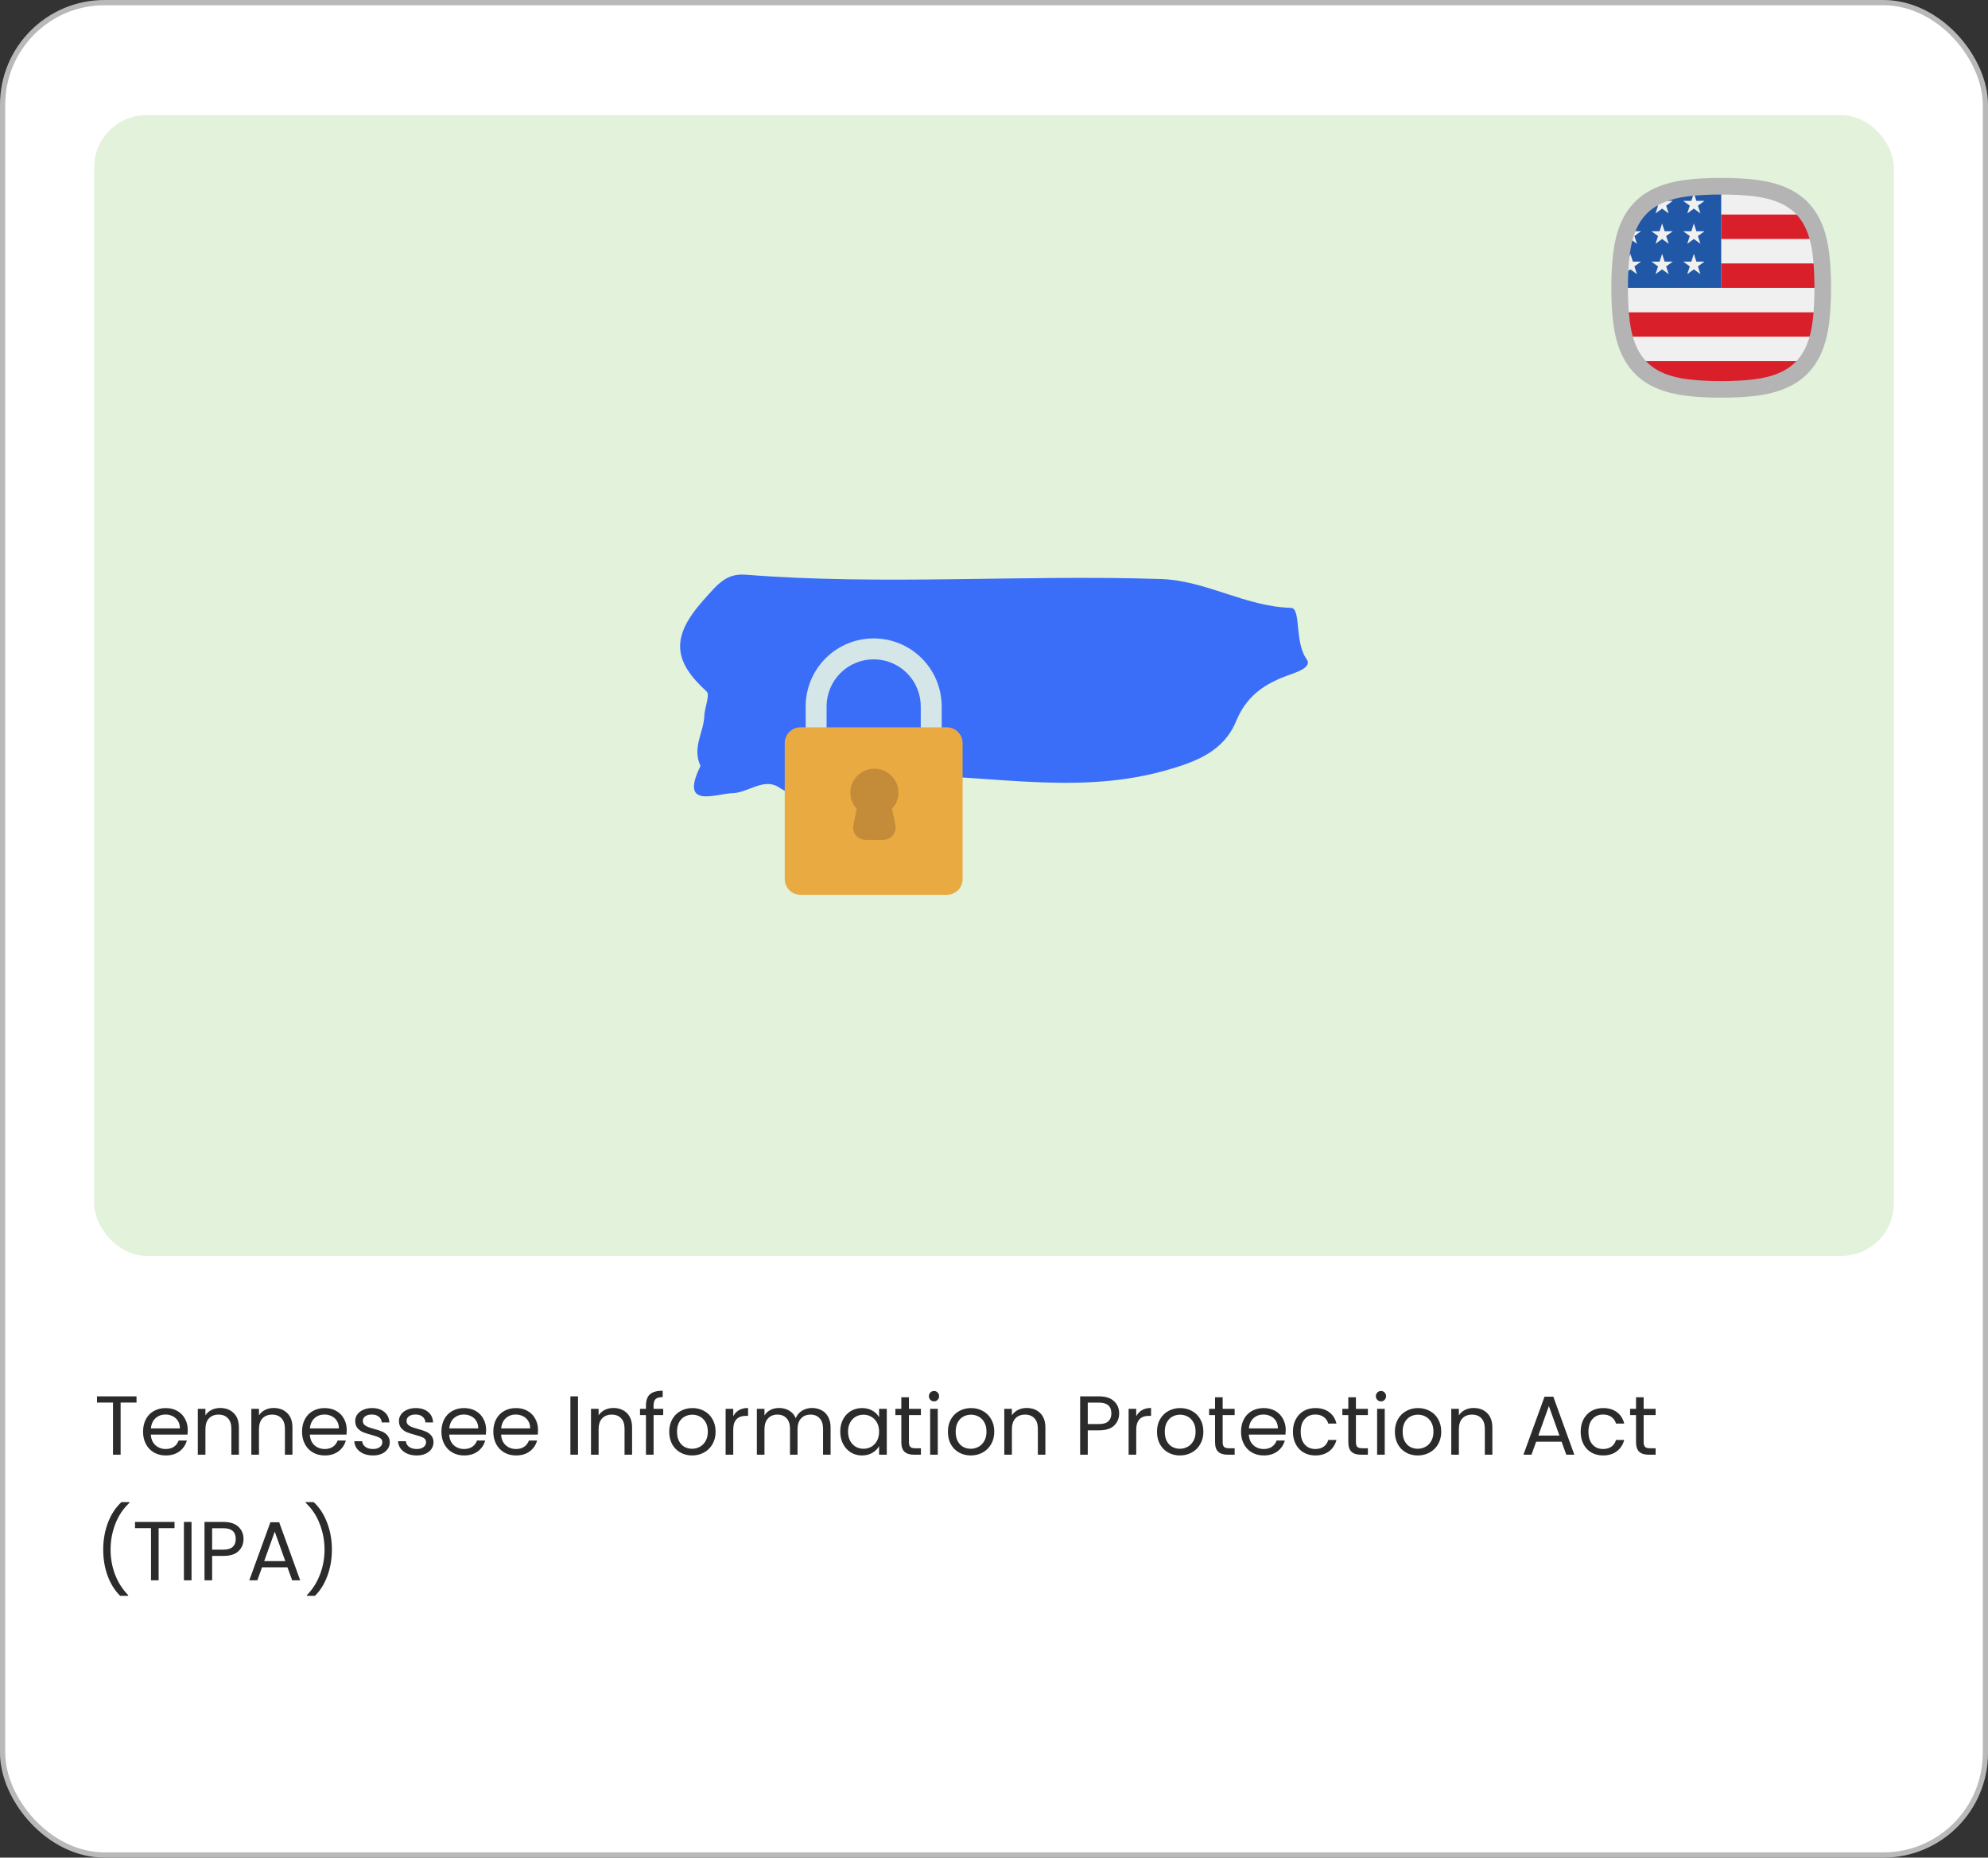
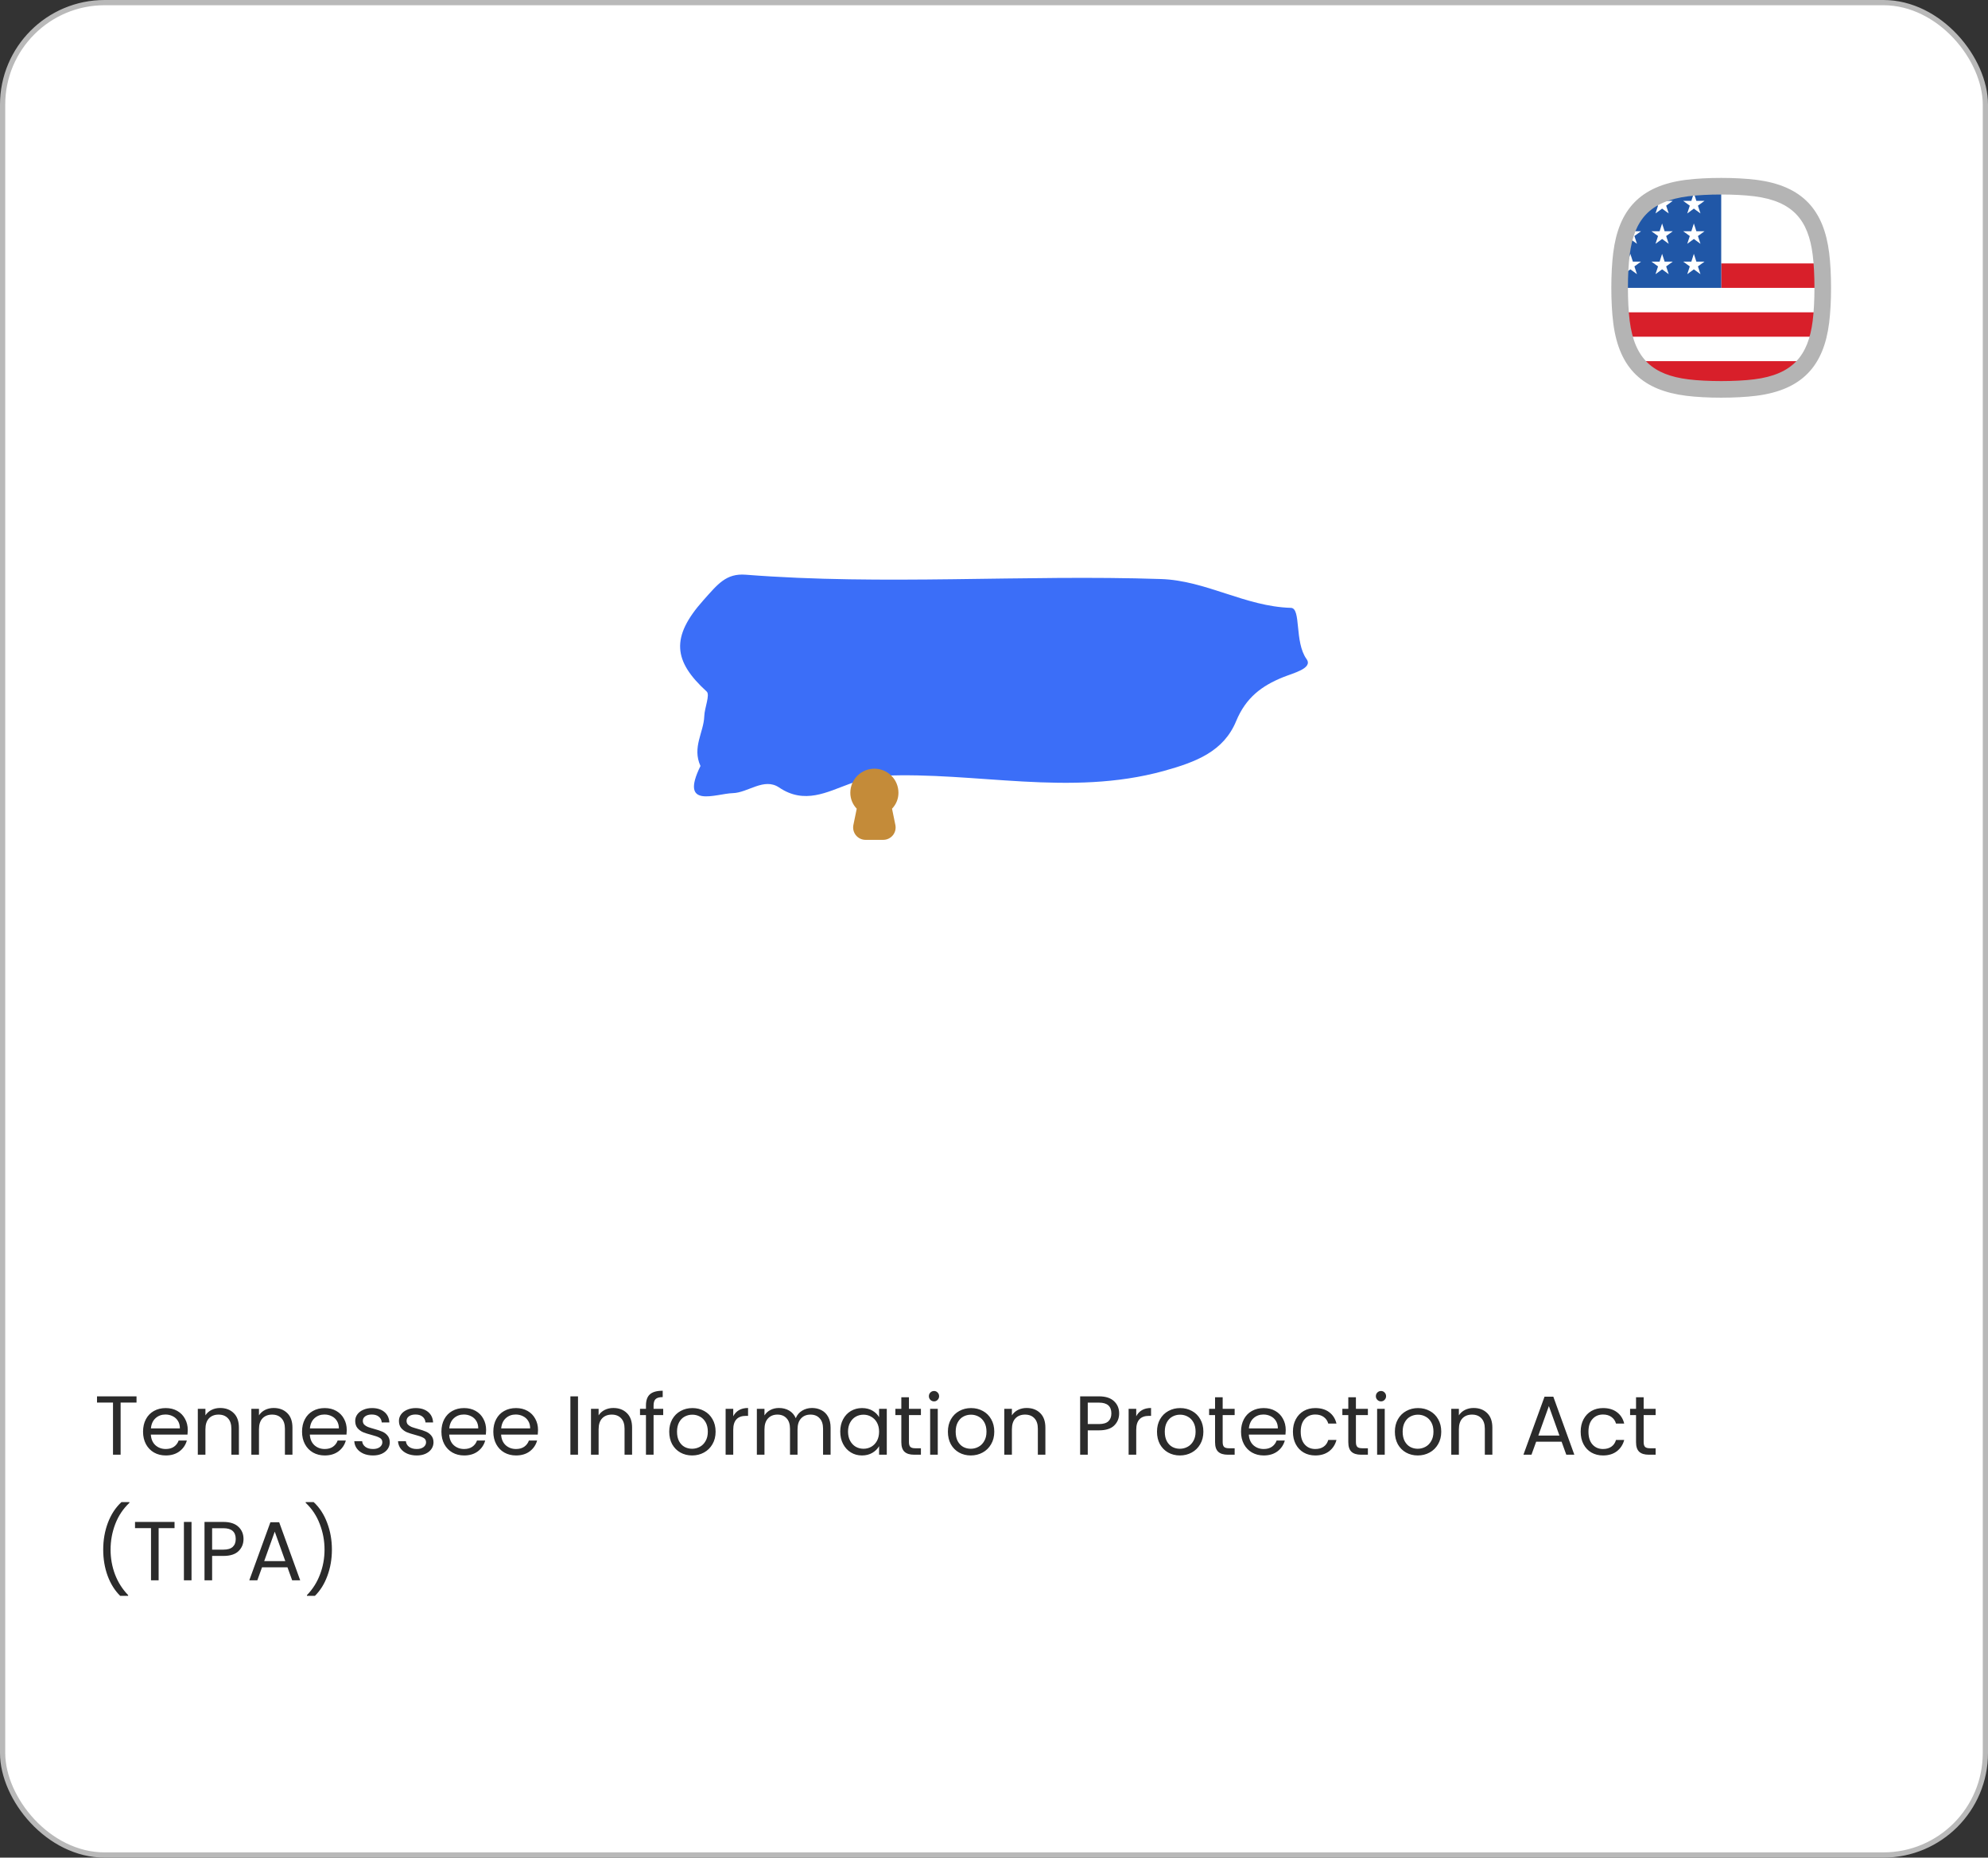
<svg xmlns="http://www.w3.org/2000/svg" width="380" height="355" viewBox="0 0 380 355" fill="none">
  <rect x="0" y="0" width="380" height="355" fill="#333333" stroke="none" />
  <rect x="0.5" y="0.5" width="379" height="354" rx="19.5" fill="white" />
  <rect x="0.5" y="0.5" width="379" height="354" rx="19.5" stroke="#B9B9B9" />
-   <rect x="18" y="22" width="344" height="218" rx="10" fill="#E2F2DB" />
  <path d="M26.096 266.848V268.032H23.056V278H21.6V268.032H18.544V266.848H26.096ZM35.888 273.28C35.888 273.557 35.872 273.851 35.84 274.16H28.832C28.886 275.024 29.179 275.701 29.712 276.192C30.256 276.672 30.912 276.912 31.68 276.912C32.31 276.912 32.832 276.768 33.248 276.48C33.675 276.181 33.974 275.787 34.144 275.296H35.712C35.478 276.139 35.008 276.827 34.304 277.36C33.6 277.883 32.726 278.144 31.68 278.144C30.848 278.144 30.102 277.957 29.44 277.584C28.79 277.211 28.278 276.683 27.904 276C27.531 275.307 27.344 274.507 27.344 273.6C27.344 272.693 27.526 271.899 27.888 271.216C28.251 270.533 28.758 270.011 29.408 269.648C30.07 269.275 30.827 269.088 31.68 269.088C32.512 269.088 33.248 269.269 33.888 269.632C34.528 269.995 35.019 270.496 35.36 271.136C35.712 271.765 35.888 272.48 35.888 273.28ZM34.384 272.976C34.384 272.421 34.262 271.947 34.016 271.552C33.771 271.147 33.435 270.843 33.008 270.64C32.592 270.427 32.128 270.32 31.616 270.32C30.88 270.32 30.251 270.555 29.728 271.024C29.216 271.493 28.923 272.144 28.848 272.976H34.384ZM42.082 269.072C43.149 269.072 44.013 269.397 44.674 270.048C45.336 270.688 45.666 271.616 45.666 272.832V278H44.226V273.04C44.226 272.165 44.008 271.499 43.57 271.04C43.133 270.571 42.535 270.336 41.778 270.336C41.01 270.336 40.397 270.576 39.938 271.056C39.49 271.536 39.266 272.235 39.266 273.152V278H37.81V269.232H39.266V270.48C39.554 270.032 39.944 269.685 40.434 269.44C40.935 269.195 41.485 269.072 42.082 269.072ZM52.316 269.072C53.383 269.072 54.247 269.397 54.908 270.048C55.57 270.688 55.901 271.616 55.901 272.832V278H54.461V273.04C54.461 272.165 54.242 271.499 53.804 271.04C53.367 270.571 52.77 270.336 52.013 270.336C51.245 270.336 50.631 270.576 50.172 271.056C49.724 271.536 49.501 272.235 49.501 273.152V278H48.044V269.232H49.501V270.48C49.788 270.032 50.178 269.685 50.669 269.44C51.17 269.195 51.719 269.072 52.316 269.072ZM66.279 273.28C66.279 273.557 66.263 273.851 66.231 274.16H59.223C59.276 275.024 59.569 275.701 60.103 276.192C60.647 276.672 61.303 276.912 62.071 276.912C62.7 276.912 63.223 276.768 63.639 276.48C64.066 276.181 64.364 275.787 64.535 275.296H66.103C65.868 276.139 65.399 276.827 64.695 277.36C63.991 277.883 63.116 278.144 62.071 278.144C61.239 278.144 60.492 277.957 59.831 277.584C59.18 277.211 58.668 276.683 58.295 276C57.922 275.307 57.735 274.507 57.735 273.6C57.735 272.693 57.916 271.899 58.279 271.216C58.642 270.533 59.148 270.011 59.799 269.648C60.46 269.275 61.218 269.088 62.071 269.088C62.903 269.088 63.639 269.269 64.279 269.632C64.919 269.995 65.409 270.496 65.751 271.136C66.103 271.765 66.279 272.48 66.279 273.28ZM64.775 272.976C64.775 272.421 64.652 271.947 64.407 271.552C64.162 271.147 63.825 270.843 63.399 270.64C62.983 270.427 62.519 270.32 62.007 270.32C61.271 270.32 60.642 270.555 60.119 271.024C59.607 271.493 59.313 272.144 59.239 272.976H64.775ZM71.305 278.144C70.633 278.144 70.03 278.032 69.497 277.808C68.963 277.573 68.542 277.253 68.233 276.848C67.923 276.432 67.753 275.957 67.721 275.424H69.225C69.267 275.861 69.47 276.219 69.833 276.496C70.206 276.773 70.691 276.912 71.289 276.912C71.843 276.912 72.281 276.789 72.601 276.544C72.921 276.299 73.081 275.989 73.081 275.616C73.081 275.232 72.91 274.949 72.569 274.768C72.227 274.576 71.699 274.389 70.985 274.208C70.334 274.037 69.801 273.867 69.385 273.696C68.979 273.515 68.627 273.253 68.329 272.912C68.041 272.56 67.897 272.101 67.897 271.536C67.897 271.088 68.03 270.677 68.297 270.304C68.563 269.931 68.942 269.637 69.433 269.424C69.923 269.2 70.483 269.088 71.113 269.088C72.083 269.088 72.867 269.333 73.465 269.824C74.062 270.315 74.382 270.987 74.425 271.84H72.969C72.937 271.381 72.75 271.013 72.409 270.736C72.078 270.459 71.63 270.32 71.065 270.32C70.542 270.32 70.126 270.432 69.817 270.656C69.507 270.88 69.353 271.173 69.353 271.536C69.353 271.824 69.443 272.064 69.625 272.256C69.817 272.437 70.051 272.587 70.329 272.704C70.617 272.811 71.011 272.933 71.513 273.072C72.142 273.243 72.654 273.413 73.049 273.584C73.443 273.744 73.779 273.989 74.057 274.32C74.345 274.651 74.494 275.083 74.505 275.616C74.505 276.096 74.371 276.528 74.105 276.912C73.838 277.296 73.459 277.6 72.969 277.824C72.489 278.037 71.934 278.144 71.305 278.144ZM79.664 278.144C78.992 278.144 78.389 278.032 77.856 277.808C77.323 277.573 76.901 277.253 76.592 276.848C76.283 276.432 76.112 275.957 76.08 275.424H77.584C77.627 275.861 77.829 276.219 78.192 276.496C78.566 276.773 79.051 276.912 79.648 276.912C80.203 276.912 80.64 276.789 80.96 276.544C81.28 276.299 81.44 275.989 81.44 275.616C81.44 275.232 81.269 274.949 80.928 274.768C80.587 274.576 80.059 274.389 79.344 274.208C78.694 274.037 78.16 273.867 77.744 273.696C77.339 273.515 76.987 273.253 76.688 272.912C76.4 272.56 76.256 272.101 76.256 271.536C76.256 271.088 76.389 270.677 76.656 270.304C76.923 269.931 77.302 269.637 77.792 269.424C78.283 269.2 78.843 269.088 79.472 269.088C80.443 269.088 81.227 269.333 81.824 269.824C82.421 270.315 82.742 270.987 82.784 271.84H81.328C81.296 271.381 81.109 271.013 80.768 270.736C80.438 270.459 79.99 270.32 79.424 270.32C78.901 270.32 78.486 270.432 78.176 270.656C77.867 270.88 77.712 271.173 77.712 271.536C77.712 271.824 77.803 272.064 77.984 272.256C78.176 272.437 78.411 272.587 78.688 272.704C78.976 272.811 79.371 272.933 79.872 273.072C80.501 273.243 81.013 273.413 81.408 273.584C81.803 273.744 82.139 273.989 82.416 274.32C82.704 274.651 82.853 275.083 82.864 275.616C82.864 276.096 82.731 276.528 82.464 276.912C82.198 277.296 81.819 277.6 81.328 277.824C80.848 278.037 80.293 278.144 79.664 278.144ZM92.919 273.28C92.919 273.557 92.903 273.851 92.871 274.16H85.864C85.917 275.024 86.21 275.701 86.743 276.192C87.287 276.672 87.944 276.912 88.712 276.912C89.341 276.912 89.864 276.768 90.279 276.48C90.706 276.181 91.005 275.787 91.175 275.296H92.743C92.509 276.139 92.04 276.827 91.335 277.36C90.632 277.883 89.757 278.144 88.712 278.144C87.879 278.144 87.133 277.957 86.472 277.584C85.821 277.211 85.309 276.683 84.936 276C84.562 275.307 84.376 274.507 84.376 273.6C84.376 272.693 84.557 271.899 84.919 271.216C85.282 270.533 85.789 270.011 86.439 269.648C87.101 269.275 87.858 269.088 88.712 269.088C89.543 269.088 90.279 269.269 90.919 269.632C91.559 269.995 92.05 270.496 92.391 271.136C92.743 271.765 92.919 272.48 92.919 273.28ZM91.415 272.976C91.415 272.421 91.293 271.947 91.047 271.552C90.802 271.147 90.466 270.843 90.04 270.64C89.624 270.427 89.159 270.32 88.647 270.32C87.912 270.32 87.282 270.555 86.76 271.024C86.248 271.493 85.954 272.144 85.879 272.976H91.415ZM102.841 273.28C102.841 273.557 102.825 273.851 102.793 274.16H95.785C95.839 275.024 96.132 275.701 96.665 276.192C97.209 276.672 97.865 276.912 98.633 276.912C99.263 276.912 99.785 276.768 100.201 276.48C100.628 276.181 100.927 275.787 101.097 275.296H102.665C102.431 276.139 101.961 276.827 101.257 277.36C100.553 277.883 99.679 278.144 98.633 278.144C97.801 278.144 97.055 277.957 96.393 277.584C95.743 277.211 95.231 276.683 94.857 276C94.484 275.307 94.297 274.507 94.297 273.6C94.297 272.693 94.479 271.899 94.841 271.216C95.204 270.533 95.711 270.011 96.361 269.648C97.023 269.275 97.78 269.088 98.633 269.088C99.465 269.088 100.201 269.269 100.841 269.632C101.481 269.995 101.972 270.496 102.313 271.136C102.665 271.765 102.841 272.48 102.841 273.28ZM101.337 272.976C101.337 272.421 101.215 271.947 100.969 271.552C100.724 271.147 100.388 270.843 99.961 270.64C99.545 270.427 99.081 270.32 98.569 270.32C97.833 270.32 97.204 270.555 96.681 271.024C96.169 271.493 95.876 272.144 95.801 272.976H101.337ZM110.485 266.848V278H109.029V266.848H110.485ZM117.238 269.072C118.305 269.072 119.169 269.397 119.83 270.048C120.492 270.688 120.822 271.616 120.822 272.832V278H119.382V273.04C119.382 272.165 119.164 271.499 118.726 271.04C118.289 270.571 117.692 270.336 116.934 270.336C116.166 270.336 115.553 270.576 115.094 271.056C114.646 271.536 114.422 272.235 114.422 273.152V278H112.966V269.232H114.422V270.48C114.71 270.032 115.1 269.685 115.59 269.44C116.092 269.195 116.641 269.072 117.238 269.072ZM126.769 270.432H124.929V278H123.473V270.432H122.337V269.232H123.473V268.608C123.473 267.627 123.723 266.912 124.225 266.464C124.737 266.005 125.553 265.776 126.673 265.776V266.992C126.033 266.992 125.579 267.12 125.313 267.376C125.057 267.621 124.929 268.032 124.929 268.608V269.232H126.769V270.432ZM132.29 278.144C131.469 278.144 130.722 277.957 130.05 277.584C129.389 277.211 128.866 276.683 128.482 276C128.109 275.307 127.922 274.507 127.922 273.6C127.922 272.704 128.114 271.915 128.498 271.232C128.893 270.539 129.426 270.011 130.098 269.648C130.77 269.275 131.522 269.088 132.354 269.088C133.186 269.088 133.938 269.275 134.61 269.648C135.282 270.011 135.81 270.533 136.194 271.216C136.589 271.899 136.786 272.693 136.786 273.6C136.786 274.507 136.584 275.307 136.178 276C135.784 276.683 135.245 277.211 134.562 277.584C133.88 277.957 133.122 278.144 132.29 278.144ZM132.29 276.864C132.813 276.864 133.304 276.741 133.762 276.496C134.221 276.251 134.589 275.883 134.866 275.392C135.154 274.901 135.298 274.304 135.298 273.6C135.298 272.896 135.16 272.299 134.882 271.808C134.605 271.317 134.242 270.955 133.794 270.72C133.346 270.475 132.861 270.352 132.338 270.352C131.805 270.352 131.314 270.475 130.866 270.72C130.429 270.955 130.077 271.317 129.81 271.808C129.544 272.299 129.41 272.896 129.41 273.6C129.41 274.315 129.538 274.917 129.794 275.408C130.061 275.899 130.413 276.267 130.85 276.512C131.288 276.747 131.768 276.864 132.29 276.864ZM140.157 270.656C140.413 270.155 140.775 269.765 141.245 269.488C141.725 269.211 142.306 269.072 142.989 269.072V270.576H142.605C140.973 270.576 140.157 271.461 140.157 273.232V278H138.701V269.232H140.157V270.656ZM155.214 269.072C155.896 269.072 156.504 269.216 157.038 269.504C157.571 269.781 157.992 270.203 158.302 270.768C158.611 271.333 158.766 272.021 158.766 272.832V278H157.326V273.04C157.326 272.165 157.107 271.499 156.67 271.04C156.243 270.571 155.662 270.336 154.926 270.336C154.168 270.336 153.566 270.581 153.118 271.072C152.67 271.552 152.446 272.251 152.446 273.168V278H151.006V273.04C151.006 272.165 150.787 271.499 150.35 271.04C149.923 270.571 149.342 270.336 148.606 270.336C147.848 270.336 147.246 270.581 146.798 271.072C146.35 271.552 146.126 272.251 146.126 273.168V278H144.67V269.232H146.126V270.496C146.414 270.037 146.798 269.685 147.278 269.44C147.768 269.195 148.307 269.072 148.894 269.072C149.63 269.072 150.28 269.237 150.846 269.568C151.411 269.899 151.832 270.384 152.11 271.024C152.355 270.405 152.76 269.925 153.326 269.584C153.891 269.243 154.52 269.072 155.214 269.072ZM160.61 273.584C160.61 272.688 160.791 271.904 161.154 271.232C161.517 270.549 162.013 270.021 162.642 269.648C163.282 269.275 163.991 269.088 164.77 269.088C165.538 269.088 166.205 269.253 166.77 269.584C167.335 269.915 167.757 270.331 168.034 270.832V269.232H169.506V278H168.034V276.368C167.746 276.88 167.314 277.307 166.738 277.648C166.173 277.979 165.511 278.144 164.754 278.144C163.975 278.144 163.271 277.952 162.642 277.568C162.013 277.184 161.517 276.645 161.154 275.952C160.791 275.259 160.61 274.469 160.61 273.584ZM168.034 273.6C168.034 272.939 167.901 272.363 167.634 271.872C167.367 271.381 167.005 271.008 166.546 270.752C166.098 270.485 165.602 270.352 165.058 270.352C164.514 270.352 164.018 270.48 163.57 270.736C163.122 270.992 162.765 271.365 162.498 271.856C162.231 272.347 162.098 272.923 162.098 273.584C162.098 274.256 162.231 274.843 162.498 275.344C162.765 275.835 163.122 276.213 163.57 276.48C164.018 276.736 164.514 276.864 165.058 276.864C165.602 276.864 166.098 276.736 166.546 276.48C167.005 276.213 167.367 275.835 167.634 275.344C167.901 274.843 168.034 274.261 168.034 273.6ZM173.742 270.432V275.6C173.742 276.027 173.833 276.331 174.014 276.512C174.196 276.683 174.51 276.768 174.958 276.768H176.03V278H174.718C173.908 278 173.3 277.813 172.894 277.44C172.489 277.067 172.286 276.453 172.286 275.6V270.432H171.15V269.232H172.286V267.024H173.742V269.232H176.03V270.432H173.742ZM178.547 267.808C178.269 267.808 178.035 267.712 177.843 267.52C177.651 267.328 177.555 267.093 177.555 266.816C177.555 266.539 177.651 266.304 177.843 266.112C178.035 265.92 178.269 265.824 178.547 265.824C178.813 265.824 179.037 265.92 179.219 266.112C179.411 266.304 179.507 266.539 179.507 266.816C179.507 267.093 179.411 267.328 179.219 267.52C179.037 267.712 178.813 267.808 178.547 267.808ZM179.251 269.232V278H177.795V269.232H179.251ZM185.556 278.144C184.735 278.144 183.988 277.957 183.316 277.584C182.655 277.211 182.132 276.683 181.748 276C181.375 275.307 181.188 274.507 181.188 273.6C181.188 272.704 181.38 271.915 181.764 271.232C182.159 270.539 182.692 270.011 183.364 269.648C184.036 269.275 184.788 269.088 185.62 269.088C186.452 269.088 187.204 269.275 187.876 269.648C188.548 270.011 189.076 270.533 189.46 271.216C189.855 271.899 190.052 272.693 190.052 273.6C190.052 274.507 189.849 275.307 189.444 276C189.049 276.683 188.511 277.211 187.828 277.584C187.145 277.957 186.388 278.144 185.556 278.144ZM185.556 276.864C186.079 276.864 186.569 276.741 187.028 276.496C187.487 276.251 187.855 275.883 188.132 275.392C188.42 274.901 188.564 274.304 188.564 273.6C188.564 272.896 188.425 272.299 188.148 271.808C187.871 271.317 187.508 270.955 187.06 270.72C186.612 270.475 186.127 270.352 185.604 270.352C185.071 270.352 184.58 270.475 184.132 270.72C183.695 270.955 183.343 271.317 183.076 271.808C182.809 272.299 182.676 272.896 182.676 273.6C182.676 274.315 182.804 274.917 183.06 275.408C183.327 275.899 183.679 276.267 184.116 276.512C184.553 276.747 185.033 276.864 185.556 276.864ZM196.238 269.072C197.305 269.072 198.169 269.397 198.83 270.048C199.492 270.688 199.822 271.616 199.822 272.832V278H198.382V273.04C198.382 272.165 198.164 271.499 197.726 271.04C197.289 270.571 196.692 270.336 195.934 270.336C195.166 270.336 194.553 270.576 194.094 271.056C193.646 271.536 193.422 272.235 193.422 273.152V278H191.966V269.232H193.422V270.48C193.71 270.032 194.1 269.685 194.59 269.44C195.092 269.195 195.641 269.072 196.238 269.072ZM213.922 270.112C213.922 271.04 213.602 271.813 212.962 272.432C212.333 273.04 211.368 273.344 210.066 273.344H207.922V278H206.466V266.848H210.066C211.325 266.848 212.28 267.152 212.93 267.76C213.592 268.368 213.922 269.152 213.922 270.112ZM210.066 272.144C210.877 272.144 211.474 271.968 211.858 271.616C212.242 271.264 212.434 270.763 212.434 270.112C212.434 268.736 211.645 268.048 210.066 268.048H207.922V272.144H210.066ZM217.188 270.656C217.444 270.155 217.807 269.765 218.276 269.488C218.756 269.211 219.337 269.072 220.02 269.072V270.576H219.636C218.004 270.576 217.188 271.461 217.188 273.232V278H215.732V269.232H217.188V270.656ZM225.525 278.144C224.703 278.144 223.957 277.957 223.285 277.584C222.623 277.211 222.101 276.683 221.717 276C221.343 275.307 221.157 274.507 221.157 273.6C221.157 272.704 221.349 271.915 221.733 271.232C222.127 270.539 222.661 270.011 223.333 269.648C224.005 269.275 224.757 269.088 225.589 269.088C226.421 269.088 227.173 269.275 227.845 269.648C228.517 270.011 229.045 270.533 229.429 271.216C229.823 271.899 230.021 272.693 230.021 273.6C230.021 274.507 229.818 275.307 229.413 276C229.018 276.683 228.479 277.211 227.797 277.584C227.114 277.957 226.357 278.144 225.525 278.144ZM225.525 276.864C226.047 276.864 226.538 276.741 226.997 276.496C227.455 276.251 227.823 275.883 228.101 275.392C228.389 274.901 228.533 274.304 228.533 273.6C228.533 272.896 228.394 272.299 228.117 271.808C227.839 271.317 227.477 270.955 227.029 270.72C226.581 270.475 226.095 270.352 225.573 270.352C225.039 270.352 224.549 270.475 224.101 270.72C223.663 270.955 223.311 271.317 223.045 271.808C222.778 272.299 222.645 272.896 222.645 273.6C222.645 274.315 222.773 274.917 223.029 275.408C223.295 275.899 223.647 276.267 224.085 276.512C224.522 276.747 225.002 276.864 225.525 276.864ZM233.711 270.432V275.6C233.711 276.027 233.802 276.331 233.983 276.512C234.164 276.683 234.479 276.768 234.927 276.768H235.999V278H234.687C233.876 278 233.268 277.813 232.863 277.44C232.458 277.067 232.255 276.453 232.255 275.6V270.432H231.119V269.232H232.255V267.024H233.711V269.232H235.999V270.432H233.711ZM245.763 273.28C245.763 273.557 245.747 273.851 245.715 274.16H238.707C238.761 275.024 239.054 275.701 239.587 276.192C240.131 276.672 240.787 276.912 241.555 276.912C242.185 276.912 242.707 276.768 243.123 276.48C243.55 276.181 243.849 275.787 244.019 275.296H245.587C245.353 276.139 244.883 276.827 244.179 277.36C243.475 277.883 242.601 278.144 241.555 278.144C240.723 278.144 239.977 277.957 239.315 277.584C238.665 277.211 238.153 276.683 237.779 276C237.406 275.307 237.219 274.507 237.219 273.6C237.219 272.693 237.401 271.899 237.763 271.216C238.126 270.533 238.633 270.011 239.283 269.648C239.945 269.275 240.702 269.088 241.555 269.088C242.387 269.088 243.123 269.269 243.763 269.632C244.403 269.995 244.894 270.496 245.235 271.136C245.587 271.765 245.763 272.48 245.763 273.28ZM244.259 272.976C244.259 272.421 244.137 271.947 243.891 271.552C243.646 271.147 243.31 270.843 242.883 270.64C242.467 270.427 242.003 270.32 241.491 270.32C240.755 270.32 240.126 270.555 239.603 271.024C239.091 271.493 238.798 272.144 238.723 272.976H244.259ZM247.141 273.6C247.141 272.693 247.322 271.904 247.685 271.232C248.048 270.549 248.549 270.021 249.189 269.648C249.84 269.275 250.581 269.088 251.413 269.088C252.49 269.088 253.376 269.349 254.069 269.872C254.773 270.395 255.237 271.12 255.461 272.048H253.893C253.744 271.515 253.45 271.093 253.013 270.784C252.586 270.475 252.053 270.32 251.413 270.32C250.581 270.32 249.909 270.608 249.397 271.184C248.885 271.749 248.629 272.555 248.629 273.6C248.629 274.656 248.885 275.472 249.397 276.048C249.909 276.624 250.581 276.912 251.413 276.912C252.053 276.912 252.586 276.763 253.013 276.464C253.44 276.165 253.733 275.739 253.893 275.184H255.461C255.226 276.08 254.757 276.8 254.053 277.344C253.349 277.877 252.469 278.144 251.413 278.144C250.581 278.144 249.84 277.957 249.189 277.584C248.549 277.211 248.048 276.683 247.685 276C247.322 275.317 247.141 274.517 247.141 273.6ZM259.18 270.432V275.6C259.18 276.027 259.271 276.331 259.452 276.512C259.633 276.683 259.948 276.768 260.396 276.768H261.468V278H260.156C259.345 278 258.737 277.813 258.332 277.44C257.927 277.067 257.724 276.453 257.724 275.6V270.432H256.588V269.232H257.724V267.024H259.18V269.232H261.468V270.432H259.18ZM263.984 267.808C263.707 267.808 263.472 267.712 263.28 267.52C263.088 267.328 262.992 267.093 262.992 266.816C262.992 266.539 263.088 266.304 263.28 266.112C263.472 265.92 263.707 265.824 263.984 265.824C264.251 265.824 264.475 265.92 264.656 266.112C264.848 266.304 264.944 266.539 264.944 266.816C264.944 267.093 264.848 267.328 264.656 267.52C264.475 267.712 264.251 267.808 263.984 267.808ZM264.688 269.232V278H263.232V269.232H264.688ZM270.994 278.144C270.172 278.144 269.426 277.957 268.754 277.584C268.092 277.211 267.57 276.683 267.186 276C266.812 275.307 266.626 274.507 266.626 273.6C266.626 272.704 266.818 271.915 267.202 271.232C267.596 270.539 268.13 270.011 268.802 269.648C269.474 269.275 270.226 269.088 271.058 269.088C271.89 269.088 272.642 269.275 273.314 269.648C273.986 270.011 274.514 270.533 274.898 271.216C275.292 271.899 275.49 272.693 275.49 273.6C275.49 274.507 275.287 275.307 274.882 276C274.487 276.683 273.948 277.211 273.266 277.584C272.583 277.957 271.826 278.144 270.994 278.144ZM270.994 276.864C271.516 276.864 272.007 276.741 272.466 276.496C272.924 276.251 273.292 275.883 273.57 275.392C273.858 274.901 274.002 274.304 274.002 273.6C274.002 272.896 273.863 272.299 273.586 271.808C273.308 271.317 272.946 270.955 272.498 270.72C272.05 270.475 271.564 270.352 271.042 270.352C270.508 270.352 270.018 270.475 269.57 270.72C269.132 270.955 268.78 271.317 268.514 271.808C268.247 272.299 268.114 272.896 268.114 273.6C268.114 274.315 268.242 274.917 268.498 275.408C268.764 275.899 269.116 276.267 269.554 276.512C269.991 276.747 270.471 276.864 270.994 276.864ZM281.676 269.072C282.743 269.072 283.607 269.397 284.268 270.048C284.929 270.688 285.26 271.616 285.26 272.832V278H283.82V273.04C283.82 272.165 283.601 271.499 283.164 271.04C282.727 270.571 282.129 270.336 281.372 270.336C280.604 270.336 279.991 270.576 279.532 271.056C279.084 271.536 278.86 272.235 278.86 273.152V278H277.404V269.232H278.86V270.48C279.148 270.032 279.537 269.685 280.028 269.44C280.529 269.195 281.079 269.072 281.676 269.072ZM298.496 275.52H293.632L292.736 278H291.2L295.232 266.912H296.912L300.928 278H299.392L298.496 275.52ZM298.08 274.336L296.064 268.704L294.048 274.336H298.08ZM302.141 273.6C302.141 272.693 302.322 271.904 302.685 271.232C303.048 270.549 303.549 270.021 304.189 269.648C304.84 269.275 305.581 269.088 306.413 269.088C307.49 269.088 308.376 269.349 309.069 269.872C309.773 270.395 310.237 271.12 310.461 272.048H308.893C308.744 271.515 308.45 271.093 308.013 270.784C307.586 270.475 307.053 270.32 306.413 270.32C305.581 270.32 304.909 270.608 304.397 271.184C303.885 271.749 303.629 272.555 303.629 273.6C303.629 274.656 303.885 275.472 304.397 276.048C304.909 276.624 305.581 276.912 306.413 276.912C307.053 276.912 307.586 276.763 308.013 276.464C308.44 276.165 308.733 275.739 308.893 275.184H310.461C310.226 276.08 309.757 276.8 309.053 277.344C308.349 277.877 307.469 278.144 306.413 278.144C305.581 278.144 304.84 277.957 304.189 277.584C303.549 277.211 303.048 276.683 302.685 276C302.322 275.317 302.141 274.517 302.141 273.6ZM314.18 270.432V275.6C314.18 276.027 314.271 276.331 314.452 276.512C314.633 276.683 314.948 276.768 315.396 276.768H316.468V278H315.156C314.345 278 313.737 277.813 313.332 277.44C312.927 277.067 312.724 276.453 312.724 275.6V270.432H311.588V269.232H312.724V267.024H314.18V269.232H316.468V270.432H314.18ZM22.976 304.976C21.952 303.973 21.152 302.699 20.576 301.152C20.011 299.605 19.728 297.936 19.728 296.144C19.728 294.309 20.027 292.597 20.624 291.008C21.232 289.408 22.096 288.091 23.216 287.056H24.736V287.2C23.541 288.32 22.64 289.669 22.032 291.248C21.435 292.816 21.136 294.448 21.136 296.144C21.136 297.797 21.419 299.376 21.984 300.88C22.56 302.384 23.397 303.701 24.496 304.832V304.976H22.976ZM33.362 290.848V292.032H30.322V302H28.866V292.032H25.81V290.848H33.362ZM36.61 290.848V302H35.154V290.848H36.61ZM46.547 294.112C46.547 295.04 46.227 295.813 45.587 296.432C44.958 297.04 43.993 297.344 42.691 297.344H40.547V302H39.091V290.848H42.691C43.95 290.848 44.905 291.152 45.555 291.76C46.217 292.368 46.547 293.152 46.547 294.112ZM42.691 296.144C43.502 296.144 44.099 295.968 44.483 295.616C44.867 295.264 45.059 294.763 45.059 294.112C45.059 292.736 44.27 292.048 42.691 292.048H40.547V296.144H42.691ZM54.949 299.52H50.085L49.189 302H47.653L51.685 290.912H53.365L57.381 302H55.845L54.949 299.52ZM54.533 298.336L52.517 292.704L50.501 298.336H54.533ZM58.674 304.976V304.832C59.773 303.701 60.605 302.384 61.17 300.88C61.746 299.376 62.034 297.797 62.034 296.144C62.034 294.448 61.73 292.816 61.122 291.248C60.525 289.669 59.629 288.32 58.434 287.2V287.056H59.954C61.074 288.091 61.933 289.408 62.53 291.008C63.138 292.597 63.442 294.309 63.442 296.144C63.442 297.936 63.154 299.605 62.578 301.152C62.013 302.699 61.218 303.973 60.194 304.976H58.674Z" fill="#2B2B2B" />
  <g clip-path="url(#clip0_2955_942)">
-     <path fill-rule="evenodd" clip-rule="evenodd" d="M328.177 36.284C324.577 36.355 320.781 36.524 317.614 37.925C315.057 39.023 313.036 41.045 311.937 43.602C310.536 46.768 310.367 50.565 310.296 54.165C310.285 54.718 310.285 55.265 310.296 55.819C310.367 59.418 310.536 63.216 311.937 66.382C313.035 68.939 315.057 70.96 317.614 72.058C320.78 73.46 324.577 73.628 328.177 73.7C328.73 73.711 329.277 73.711 329.831 73.7C333.43 73.628 337.227 73.46 340.394 72.058C342.944 70.963 344.974 68.936 346.071 66.382C347.472 63.216 347.641 59.418 347.712 55.819C347.723 55.265 347.723 54.718 347.712 54.165C347.641 50.565 347.472 46.769 346.071 43.602C344.973 41.045 342.951 39.024 340.394 37.925C337.228 36.524 333.43 36.355 329.831 36.284C329.277 36.273 328.73 36.273 328.177 36.284Z" fill="#F1F0F0" />
-     <path fill-rule="evenodd" clip-rule="evenodd" d="M344.475 41.003H329.003V45.672H346.795C346.6 44.966 346.361 44.28 346.07 43.621C345.66 42.667 345.122 41.788 344.475 41.003Z" fill="#D81F2A" />
    <path fill-rule="evenodd" clip-rule="evenodd" d="M347.55 59.681H310.458C310.581 61.279 310.801 62.858 311.213 64.35H346.795C347.206 62.858 347.426 61.278 347.55 59.681Z" fill="#D81F2A" />
    <path fill-rule="evenodd" clip-rule="evenodd" d="M347.55 50.341H329.003V55.01H347.719C347.719 54.735 347.717 54.46 347.711 54.183C347.686 52.915 347.648 51.623 347.55 50.341Z" fill="#D81F2A" />
    <path fill-rule="evenodd" clip-rule="evenodd" d="M344.474 69.019H313.532C314.618 70.337 316.011 71.388 317.614 72.077C320.416 73.317 323.712 73.591 326.928 73.688H331.08C334.295 73.591 337.592 73.317 340.394 72.077C341.992 71.39 343.386 70.337 344.474 69.019Z" fill="#D81F2A" />
    <path fill-rule="evenodd" clip-rule="evenodd" d="M328.177 36.303C324.72 36.372 321.08 36.53 317.992 37.784L318.187 38.389L319.75 38.386L318.483 39.303L318.969 40.789L317.706 39.867L316.444 40.789L316.929 39.303L316.128 38.723C314.276 39.884 312.813 41.583 311.937 43.621L311.935 43.626L312.118 44.193L313.681 44.189L312.414 45.106L312.9 46.592L311.637 45.67L311.112 46.054C310.792 47.323 310.602 48.651 310.486 49.995L311.157 49.996L311.637 48.508L312.118 49.996L313.681 49.993L312.414 50.909L312.9 52.395L311.637 51.474L310.375 52.395L310.86 50.909L310.438 50.603C310.353 51.799 310.32 53.002 310.296 54.184C310.29 54.461 310.288 54.735 310.288 55.011H329.004V36.295C328.729 36.295 328.453 36.298 328.177 36.303ZM317.329 38.072L317.227 38.39L316.7 38.389C316.906 38.276 317.116 38.172 317.329 38.072ZM323.775 36.902L324.256 38.39L325.819 38.386L324.553 39.303L325.039 40.789L323.775 39.867L322.513 40.789L322.998 39.303L321.732 38.386L323.295 38.39L323.775 36.902ZM323.775 42.705L324.256 44.193L325.819 44.189L324.553 45.106L325.039 46.592L323.776 45.67L322.514 46.592L322.999 45.106L321.733 44.189L323.296 44.193L323.775 42.705ZM317.706 42.705L318.187 44.193L319.75 44.189L318.483 45.106L318.969 46.592L317.706 45.67L316.444 46.592L316.929 45.106L315.664 44.19L317.227 44.193L317.706 42.705ZM323.775 48.508L324.256 49.996L325.819 49.993L324.553 50.909L325.039 52.395L323.776 51.474L322.514 52.395L322.999 50.909L321.733 49.993L323.296 49.996L323.775 48.508ZM317.706 48.508L318.187 49.996L319.75 49.993L318.484 50.909L318.97 52.395L317.707 51.474L316.445 52.395L316.93 50.909L315.664 49.993L317.227 49.996L317.706 48.508Z" fill="#2057A7" />
    <path fill-rule="evenodd" clip-rule="evenodd" d="M322.697 37.509C315.305 38.441 312.347 42.045 311.509 48.697C311.061 52.251 311.061 57.749 311.509 61.304C312.44 68.693 316.048 71.654 322.697 72.492C326.251 72.939 331.75 72.939 335.304 72.492C342.692 71.561 345.654 67.951 346.492 61.304C346.939 57.749 346.939 52.251 346.492 48.697C345.654 42.048 342.693 38.44 335.304 37.509C331.75 37.061 326.251 37.061 322.697 37.509ZM322.3 34.365C326.159 33.878 331.841 33.878 335.701 34.365C344.609 35.487 348.616 40.21 349.635 48.299C350.121 52.158 350.121 57.84 349.635 61.7C348.616 69.788 344.608 74.512 335.701 75.634C331.841 76.12 326.159 76.12 322.3 75.634C314.21 74.616 309.488 70.61 308.365 61.701C307.878 57.841 307.878 52.159 308.365 48.3C309.385 40.205 313.384 35.489 322.3 34.365Z" fill="#B4B4B4" />
  </g>
  <path d="M246.747 116.163C238.004 115.912 230.556 110.941 221.919 110.656C195.468 109.78 168.983 111.9 142.537 109.83C138.782 109.54 137.197 111.638 134.475 114.679C128.12 121.786 128.733 126.367 135.072 132.147C135.769 132.766 134.67 135.243 134.62 136.872C134.519 139.957 132.26 142.814 133.894 146.384C129.794 154.714 136.846 151.657 140.065 151.573C142.994 151.495 146.024 148.549 148.914 150.485C153.773 153.777 158.109 151.35 162.394 149.799C164.508 149.035 166.36 148.359 168.709 148.253C186.58 147.45 204.456 152.287 222.433 147.338C228.704 145.603 233.904 143.589 236.297 137.782C238.155 133.313 241.174 131.07 245.219 129.43C247.149 128.643 251.015 127.728 249.749 125.96C247.372 122.651 248.767 116.213 246.747 116.163Z" fill="#3B6EF8" />
-   <path d="M158 140V135C158 132.613 158.948 130.324 160.636 128.636C162.324 126.948 164.613 126 167 126C169.387 126 171.676 126.948 173.364 128.636C175.052 130.324 176 132.613 176 135V140H180V135C180 131.552 178.63 128.246 176.192 125.808C173.754 123.37 170.448 122 167 122C163.552 122 160.246 123.37 157.808 125.808C155.37 128.246 154 131.552 154 135V140H158Z" fill="#D4E6E7" />
-   <path d="M181 139H153C151.343 139 150 140.343 150 142V168C150 169.657 151.343 171 153 171H181C182.657 171 184 169.657 184 168V142C184 140.343 182.657 139 181 139Z" fill="#EAAA42" />
  <path d="M171.152 157.68C171.219 158.026 171.208 158.383 171.12 158.724C171.032 159.065 170.869 159.382 170.643 159.652C170.416 159.922 170.133 160.138 169.813 160.285C169.492 160.432 169.143 160.505 168.791 160.5H165.479C165.127 160.505 164.778 160.432 164.458 160.285C164.137 160.138 163.854 159.922 163.628 159.652C163.402 159.382 163.239 159.065 163.15 158.724C163.062 158.383 163.051 158.026 163.118 157.68L163.762 154.545C162.972 153.729 162.532 152.636 162.536 151.5C162.536 150.28 163.021 149.11 163.883 148.248C164.746 147.385 165.916 146.9 167.136 146.9C168.356 146.9 169.526 147.385 170.389 148.248C171.252 149.11 171.736 150.28 171.736 151.5C171.74 152.637 171.3 153.73 170.509 154.545L171.152 157.68Z" fill="#C48B39" />
  <defs>
    <clipPath id="clip0_2955_942">
      <rect width="42" height="42" fill="white" transform="translate(308 34)" />
    </clipPath>
  </defs>
</svg>